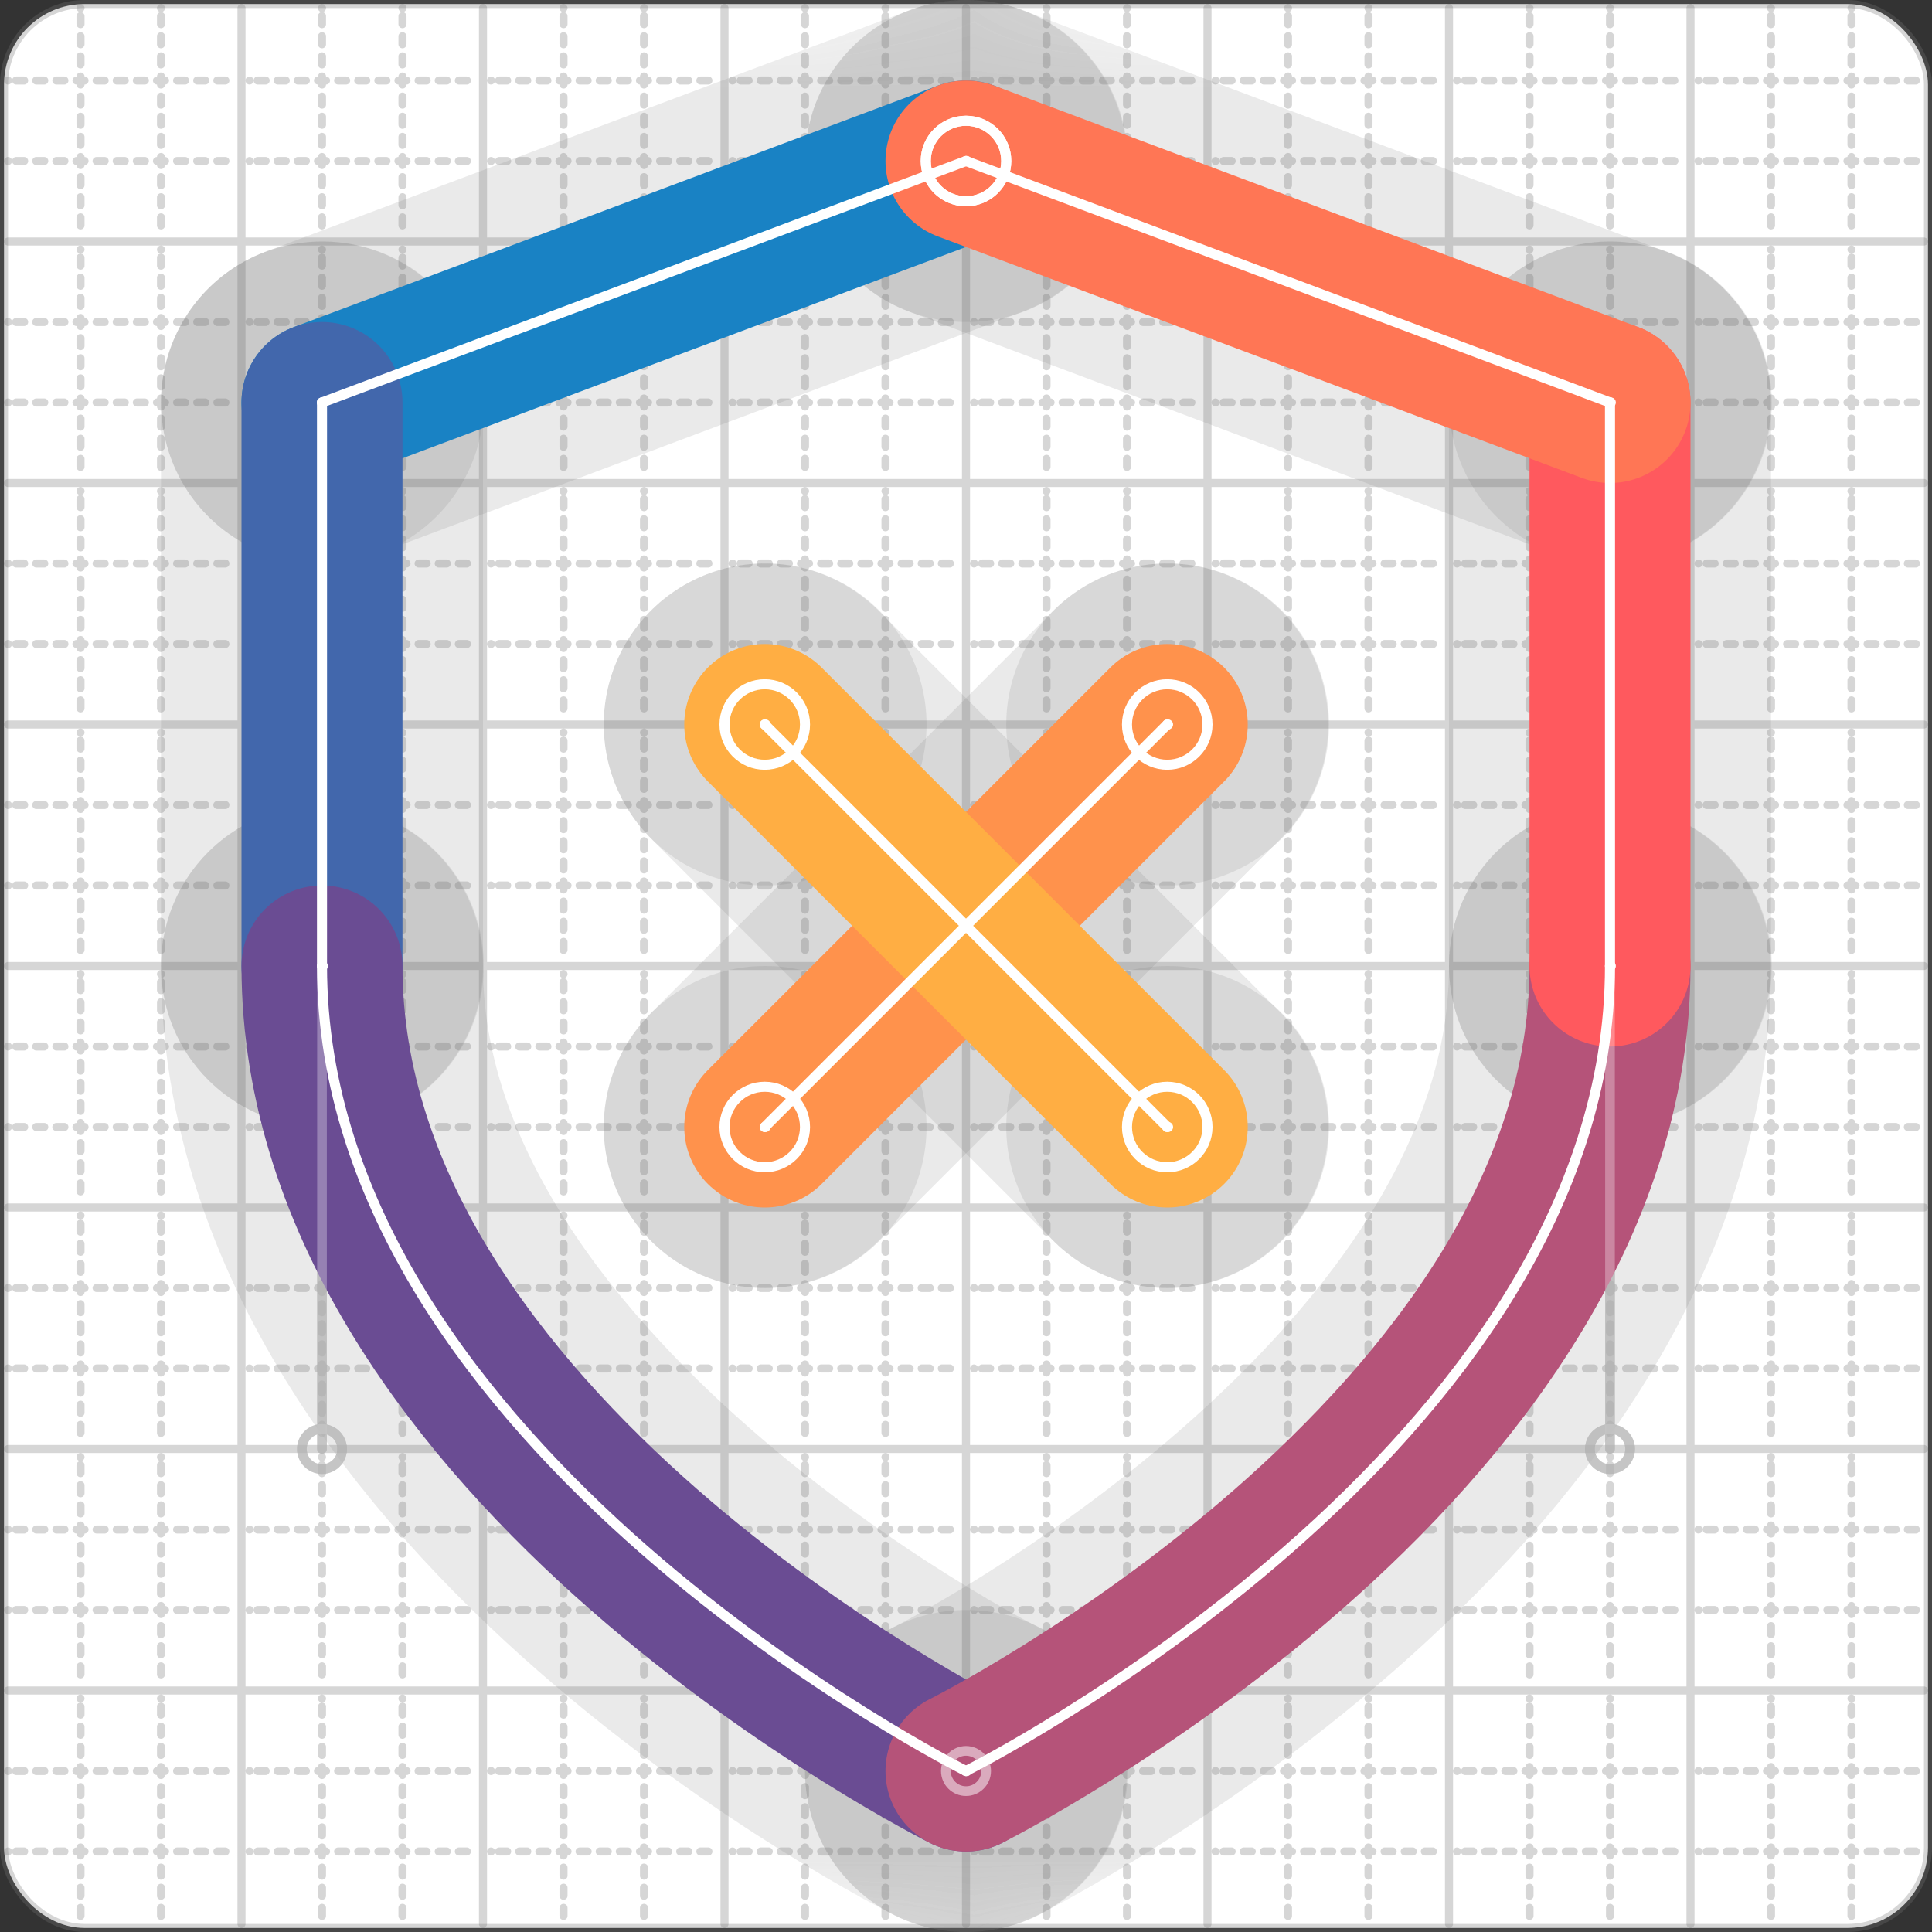
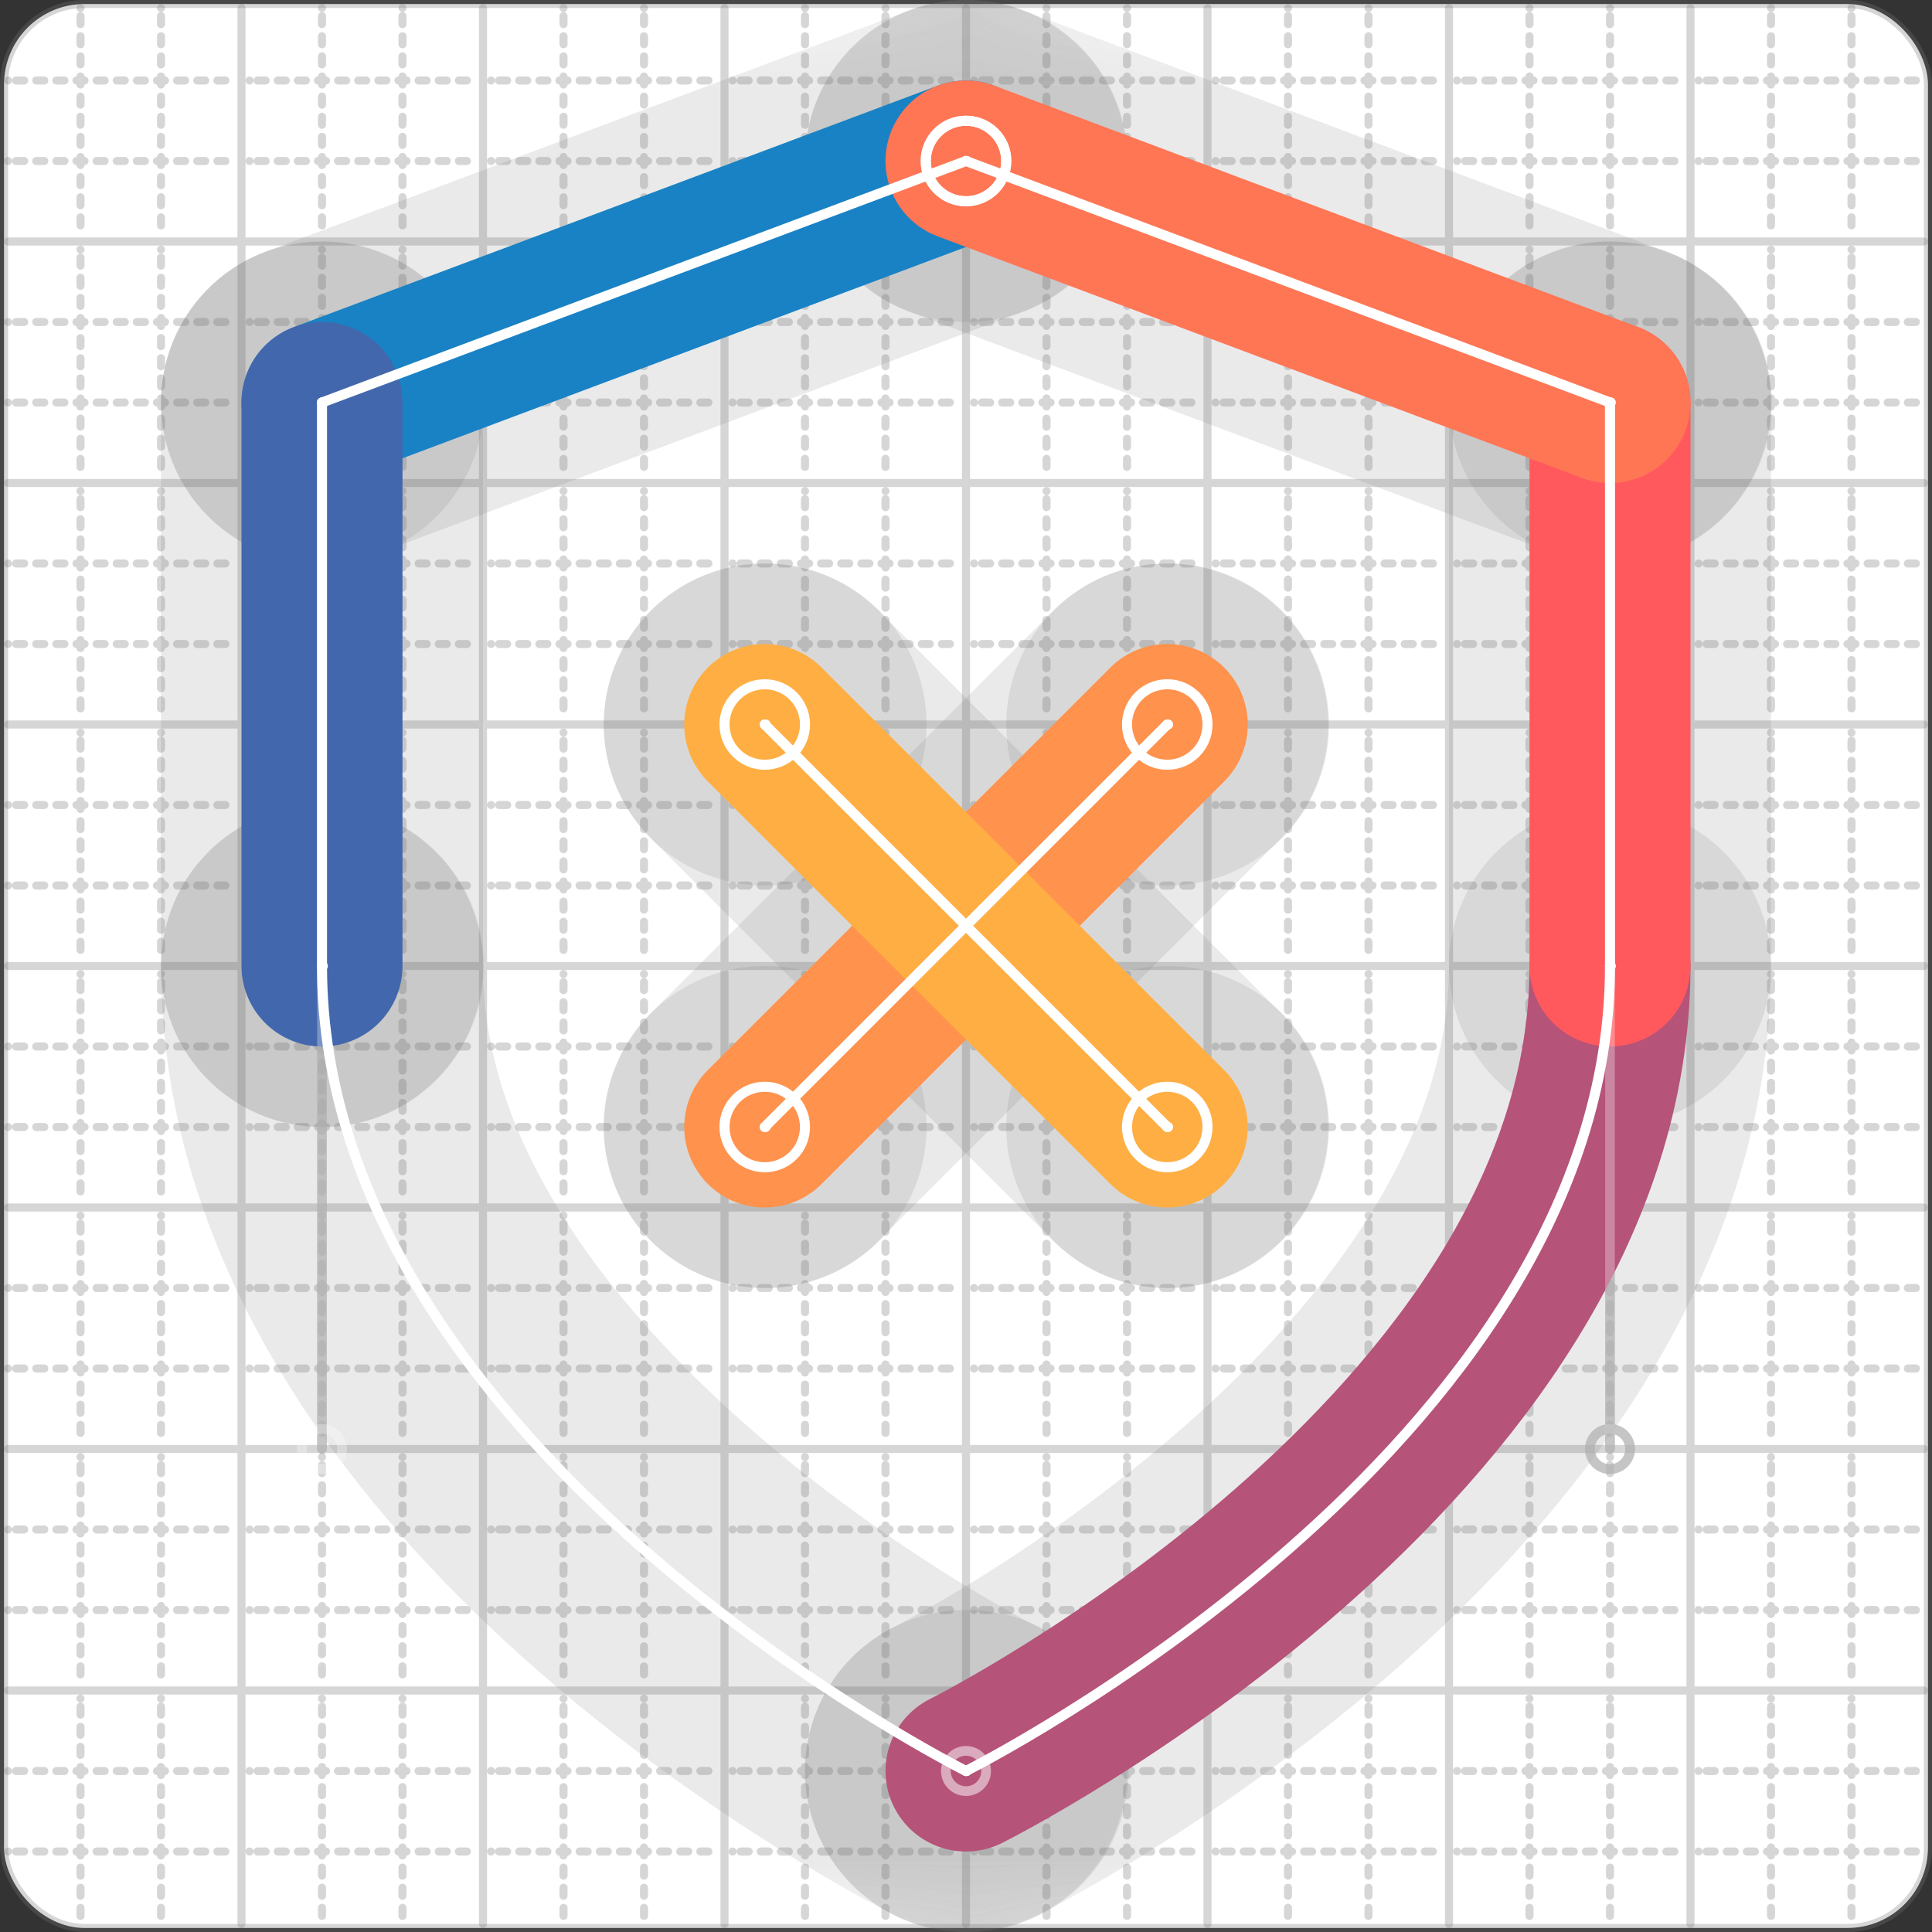
<svg xmlns="http://www.w3.org/2000/svg" width="24" height="24" viewBox="0 0 24 24" fill="none" stroke="currentColor" stroke-width="2" stroke-linecap="round" stroke-linejoin="round">
  <rect x="0" y="0" width="24" height="24" fill="#333333" stroke="none" />
  <style>
  @media screen and (prefers-color-scheme: light) {
    .svg-preview-grid-rect { fill: none }
  }
  @media screen and (prefers-color-scheme: dark) {
    .svg-preview-grid-rect { fill: none }
    .svg
    .svg-preview-grid-group,
    .svg-preview-radii-group,
    .svg-preview-shadow-mask-group,
    .svg-preview-shadow-group {
      stroke: #fff;
    }
  }
</style>
  <g class="svg-preview-grid-group" stroke-linecap="butt" stroke-width="0.1" stroke="#777" stroke-opacity="0.3">
    <rect class="svg-preview-grid-rect" width="23.9" height="23.9" x="0.05" y="0.05" rx="1" fill="#fff" />
    <path stroke-dasharray="0 0.1 0.1 0.15 0.1 0.15 0.1 0.15 0.1 0.15 0.1 0.15 0.1 0.15 0.1 0.15 0.1 0.15 0.1 0.15 0.1 0.15 0.1 0.15 0 0.15" stroke-width="0.1" d="M0.1 1h23.8M1 0.1v23.8M0.1 2h23.8M2 0.1v23.8M0.1 4h23.8M4 0.1v23.8M0.1 5h23.8M5 0.1v23.8M0.1 7h23.8M7 0.1v23.8M0.1 8h23.8M8 0.1v23.8M0.1 10h23.8M10 0.1v23.8M0.1 11h23.8M11 0.1v23.8M0.1 13h23.8M13 0.1v23.8M0.1 14h23.8M14 0.1v23.8M0.1 16h23.8M16 0.1v23.8M0.1 17h23.8M17 0.1v23.8M0.1 19h23.8M19 0.1v23.8M0.1 20h23.8M20 0.1v23.8M0.1 22h23.8M22 0.1v23.8M0.1 23h23.8M23 0.1v23.8" />
    <path d="M0.1 3h23.8M3 0.1v23.8M0.1 6h23.8M6 0.1v23.8M0.1 9h23.8M9 0.1v23.8M0.1 12h23.8M12 0.1v23.8M0.1 15h23.8M15 0.1v23.8M0.1 18h23.8M18 0.1v23.8M0.1 21h23.8M21 0.1v23.8" />
  </g>
  <g class="svg-preview-shadow-mask-group" stroke-width="4" stroke="#777" stroke-opacity="0.15">
    <mask id="svg-preview-shadow-mask-0" maskUnits="userSpaceOnUse" stroke-opacity="1" stroke-width="4" stroke="#000">
      <rect x="0" y="0" width="24" height="24" fill="#fff" stroke="none" rx="1" />
      <path d="M12 2h.01M4 5h.01M4 12h.01M12 22h.01M20 12h.01M20 5h.01M14.5 9h.01M9.5 14h.01M9.5 9h.01M14.5 14h.01" />
    </mask>
  </g>
  <g class="svg-preview-shadow-group" stroke-width="4" stroke="#777" stroke-opacity="0.15">
    <path mask="url(#svg-preview-shadow-mask-0)" d="M 12 2 L 4 5" />
    <path mask="url(#svg-preview-shadow-mask-0)" d="M 4 5 L 4 12" />
    <path mask="url(#svg-preview-shadow-mask-0)" d="M 4 12 C4 18 12 22 12 22" />
    <path mask="url(#svg-preview-shadow-mask-0)" d="M 12 22 C12 22 20 18 20 12" />
    <path mask="url(#svg-preview-shadow-mask-0)" d="M 20 12 L 20 5" />
    <path mask="url(#svg-preview-shadow-mask-0)" d="M 20 5 L 12 2" />
    <path mask="url(#svg-preview-shadow-mask-0)" d="M 14.5 9 L 9.5 14" />
    <path mask="url(#svg-preview-shadow-mask-0)" d="M 9.5 9 L 14.5 14" />
-     <path d="M12 2h.01M4 5h.01M4 12h.01M12 22h.01M20 12h.01M20 5h.01M14.5 9h.01M9.5 14h.01M9.5 9h.01M14.5 14h.01" />
+     <path d="M12 2h.01M4 5h.01M4 12h.01M12 22h.01h.01M20 5h.01M14.5 9h.01M9.5 14h.01M9.5 9h.01M14.5 14h.01" />
  </g>
  <g class="svg-preview-handles-group" stroke-width="0.12" stroke="#777" stroke-opacity="0.6">
    <path d="M4 12 4 18" />
-     <circle cy="18" cx="4" r="0.25" />
    <path d="M12 22 12 22" />
    <circle cy="22" cx="12" r="0.25" />
    <path d="M12 22 12 22" />
    <circle cy="22" cx="12" r="0.25" />
    <path d="M20 12 20 18" />
    <circle cy="18" cx="20" r="0.25" />
  </g>
  <g class="svg-preview-colored-path-group">
    <path d="M 12 2 L 4 5" stroke="#1982c4" />
    <path d="M 4 5 L 4 12" stroke="#4267AC" />
-     <path d="M 4 12 C4 18 12 22 12 22" stroke="#6a4c93" />
    <path d="M 12 22 C12 22 20 18 20 12" stroke="#B55379" />
    <path d="M 20 12 L 20 5" stroke="#FF595E" />
    <path d="M 20 5 L 12 2" stroke="#FF7655" />
    <path d="M 14.5 9 L 9.5 14" stroke="#ff924c" />
    <path d="M 9.5 9 L 14.5 14" stroke="#FFAE43" />
  </g>
  <g class="svg-preview-radii-group" stroke-width="0.12" stroke-dasharray="0 0.25 0.25" stroke="#777" stroke-opacity="0.3" />
  <g class="svg-preview-control-path-marker-mask-group" stroke-width="1" stroke="#000">
    <mask id="svg-preview-control-path-marker-mask-0" maskUnits="userSpaceOnUse">
      <rect x="0" y="0" width="24" height="24" fill="#fff" stroke="none" rx="1" />
      <path d="M12 2h.01" />
      <path d="M4 5h.01" />
    </mask>
    <mask id="svg-preview-control-path-marker-mask-1" maskUnits="userSpaceOnUse">
      <rect x="0" y="0" width="24" height="24" fill="#fff" stroke="none" rx="1" />
      <path d="M4 5h.01" />
      <path d="M4 12h.01" />
    </mask>
    <mask id="svg-preview-control-path-marker-mask-2" maskUnits="userSpaceOnUse">
      <rect x="0" y="0" width="24" height="24" fill="#fff" stroke="none" rx="1" />
      <path d="M4 12h.01" />
      <path d="M12 22h.01" />
    </mask>
    <mask id="svg-preview-control-path-marker-mask-3" maskUnits="userSpaceOnUse">
      <rect x="0" y="0" width="24" height="24" fill="#fff" stroke="none" rx="1" />
      <path d="M12 22h.01" />
      <path d="M20 12h.01" />
    </mask>
    <mask id="svg-preview-control-path-marker-mask-4" maskUnits="userSpaceOnUse">
      <rect x="0" y="0" width="24" height="24" fill="#fff" stroke="none" rx="1" />
      <path d="M20 12h.01" />
      <path d="M20 5h.01" />
    </mask>
    <mask id="svg-preview-control-path-marker-mask-5" maskUnits="userSpaceOnUse">
      <rect x="0" y="0" width="24" height="24" fill="#fff" stroke="none" rx="1" />
-       <path d="M20 5h.01" />
      <path d="M12 2h.01" />
    </mask>
    <mask id="svg-preview-control-path-marker-mask-6" maskUnits="userSpaceOnUse">
      <rect x="0" y="0" width="24" height="24" fill="#fff" stroke="none" rx="1" />
      <path d="M14.5 9h.01" />
      <path d="M9.5 14h.01" />
    </mask>
    <mask id="svg-preview-control-path-marker-mask-7" maskUnits="userSpaceOnUse">
      <rect x="0" y="0" width="24" height="24" fill="#fff" stroke="none" rx="1" />
      <path d="M9.5 9h.01" />
-       <path d="M14.5 14h.01" />
    </mask>
  </g>
  <g class="svg-preview-control-path-group" stroke="#fff" stroke-width="0.125">
    <path mask="url(#svg-preview-control-path-marker-mask-0)" d="M 12 2 L 4 5" />
    <path mask="url(#svg-preview-control-path-marker-mask-1)" d="M 4 5 L 4 12" />
    <path mask="url(#svg-preview-control-path-marker-mask-2)" d="M 4 12 C4 18 12 22 12 22" />
    <path mask="url(#svg-preview-control-path-marker-mask-3)" d="M 12 22 C12 22 20 18 20 12" />
    <path mask="url(#svg-preview-control-path-marker-mask-4)" d="M 20 12 L 20 5" />
    <path mask="url(#svg-preview-control-path-marker-mask-5)" d="M 20 5 L 12 2" />
    <path mask="url(#svg-preview-control-path-marker-mask-6)" d="M 14.5 9 L 9.5 14" />
    <path mask="url(#svg-preview-control-path-marker-mask-7)" d="M 9.5 9 L 14.5 14" />
  </g>
  <g class="svg-preview-control-path-marker-group" stroke="#fff" stroke-width="0.125">
    <path d="M12 2h.01M4 5h.01M4 5h.01M4 12h.01M4 12h.01M12 22h.01M12 22h.01M20 12h.01M20 12h.01M20 5h.01M20 5h.01M12 2h.01M14.5 9h.01M9.5 14h.01M9.5 9h.01M14.5 14h.01" />
    <circle cx="12" cy="2" r="0.5" />
    <circle cx="12" cy="2" r="0.5" />
    <circle cx="14.5" cy="9" r="0.5" />
    <circle cx="9.5" cy="14" r="0.5" />
    <circle cx="9.5" cy="9" r="0.5" />
    <circle cx="14.5" cy="14" r="0.5" />
  </g>
  <g class="svg-preview-handles-group" stroke-width="0.12" stroke="#FFF" stroke-opacity="0.3">
    <path d="M4 12 4 18" />
    <circle cy="18" cx="4" r="0.25" />
-     <path d="M12 22 12 22" />
    <circle cy="22" cx="12" r="0.25" />
    <path d="M12 22 12 22" />
    <circle cy="22" cx="12" r="0.25" />
    <path d="M20 12 20 18" />
    <circle cy="18" cx="20" r="0.25" />
  </g>
</svg>